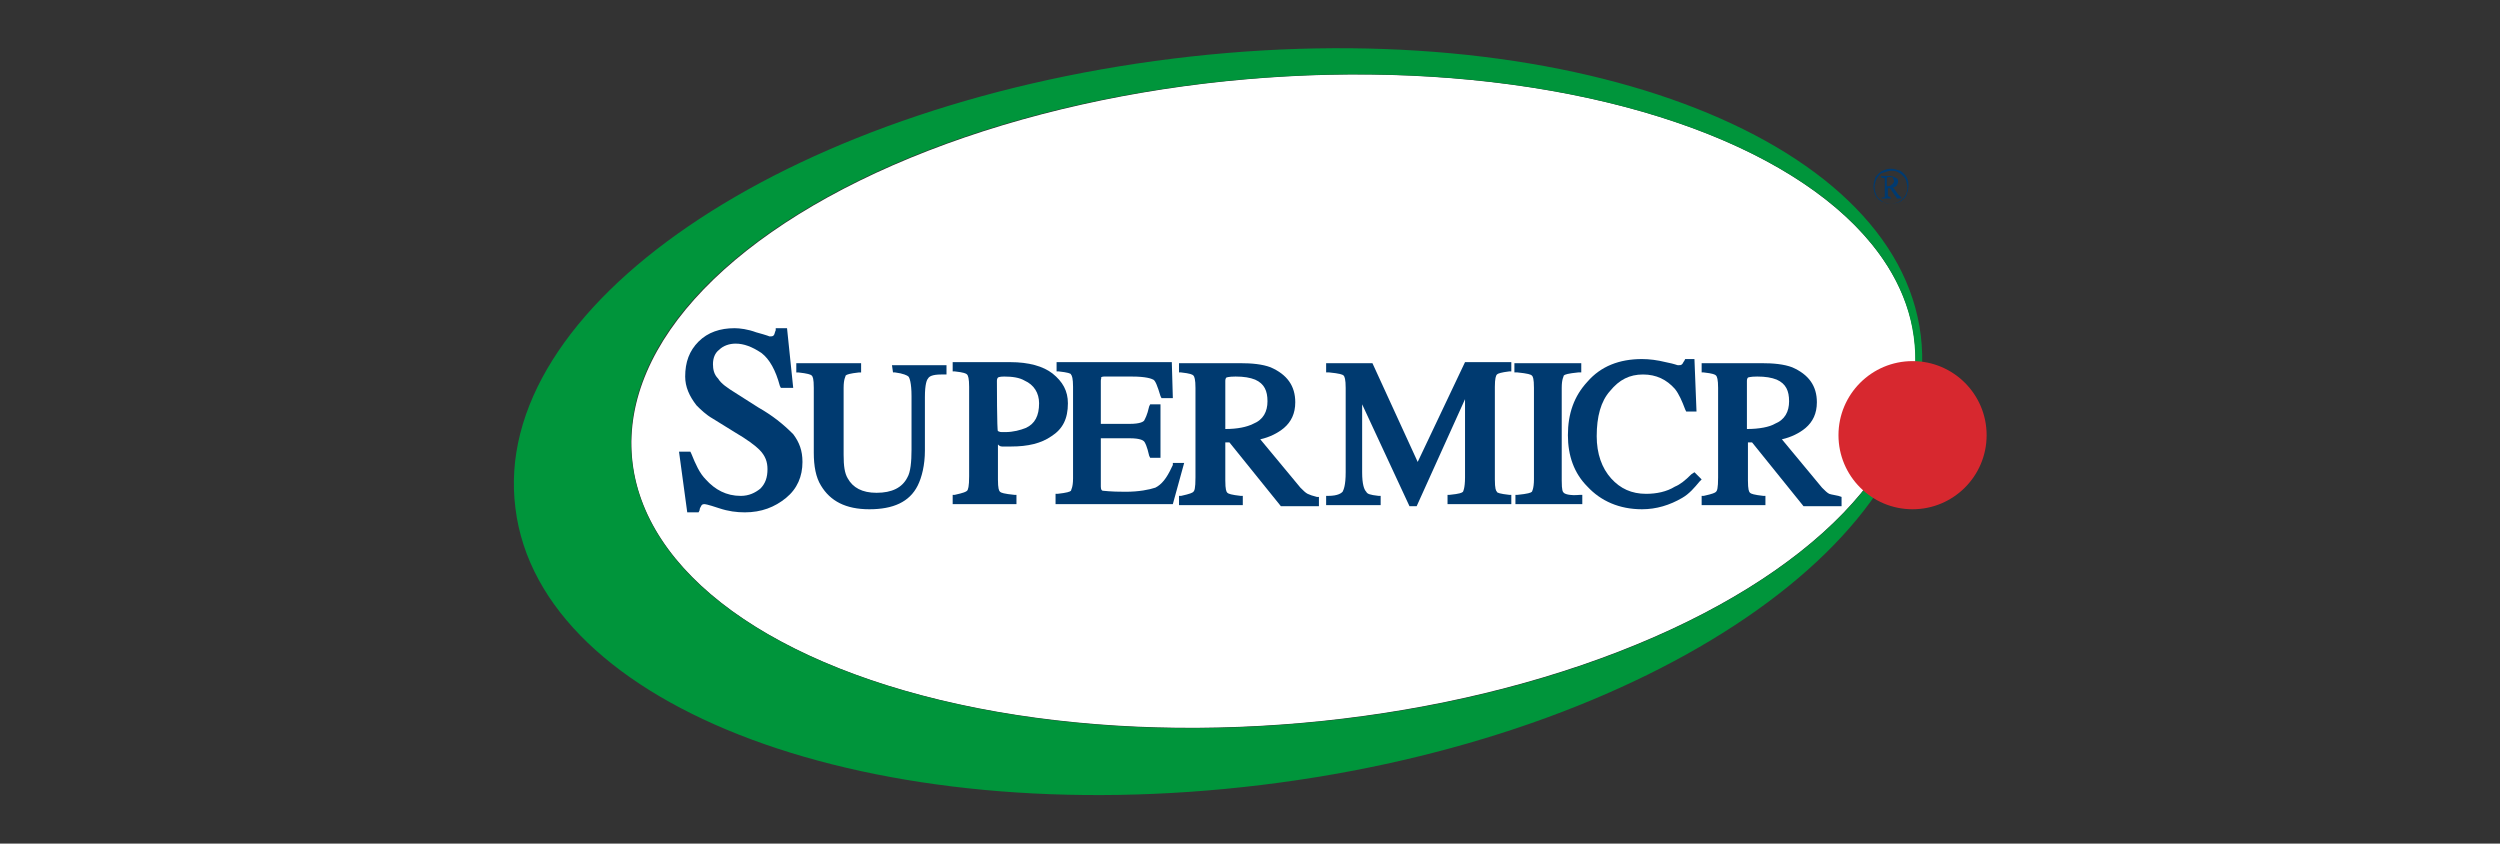
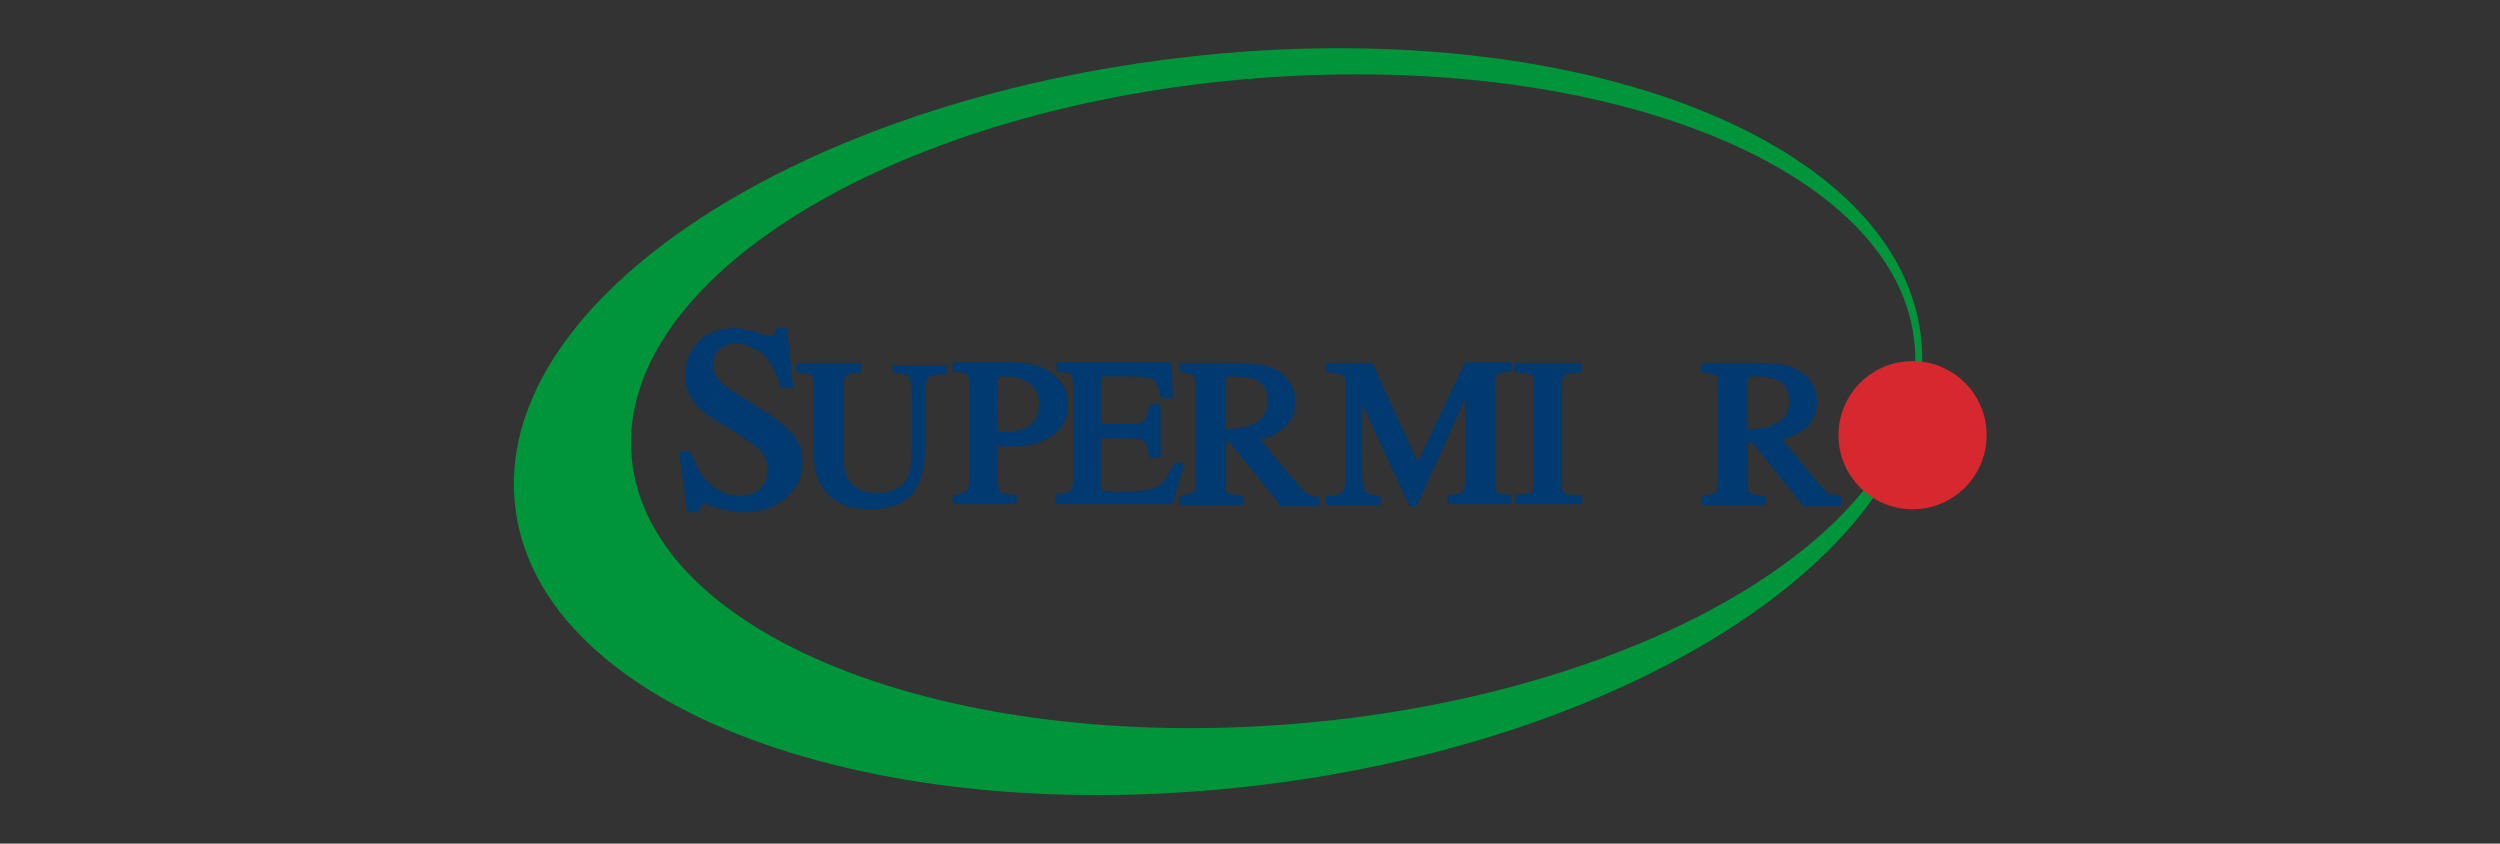
<svg xmlns="http://www.w3.org/2000/svg" version="1.1" id="Layer_1" x="0px" y="0px" viewBox="0 0 243 82" style="enable-background:new 0 0 243 82;" xml:space="preserve">
  <rect x="0" y="0" width="243" height="82" fill="#333333" stroke="none" />
  <style type="text/css">
	.st0{fill:#FFFFFF;}
	.st1{fill:#003A70;}
	.st2{fill:#00953B;}
	.st3{fill:#D7282F;}
</style>
  <g>
    <g>
-       <ellipse transform="matrix(0.996 -8.771679e-02 8.771679e-02 0.996 -2.942 11.007)" class="st0" cx="123.8" cy="39" rx="62.6" ry="31.4" />
-     </g>
-     <path class="st1" d="M183.8,16.4c0.3,0,0.6,0.1,0.9,0.2c0.2,0.1,0.5,0.4,0.6,0.6c0.2,0.3,0.2,0.6,0.2,0.9s-0.1,0.6-0.2,0.9   c-0.1,0.2-0.4,0.5-0.6,0.6c-0.2,0.1-0.6,0.2-0.9,0.2s-0.6-0.1-0.9-0.2c-0.2-0.1-0.5-0.4-0.6-0.6c-0.1-0.2-0.2-0.6-0.2-0.9   s0.1-0.6,0.2-0.9c0.2-0.2,0.4-0.5,0.7-0.6C183.2,16.5,183.5,16.4,183.8,16.4z M183.8,16.6c-0.2,0-0.5,0.1-0.8,0.2   c-0.3,0.1-0.4,0.3-0.6,0.6c-0.1,0.2-0.2,0.5-0.2,0.8c0,0.2,0.1,0.6,0.2,0.8c0.1,0.2,0.3,0.4,0.6,0.6s0.5,0.2,0.8,0.2   c0.2,0,0.6-0.1,0.8-0.2c0.2-0.1,0.4-0.3,0.6-0.6c0.1-0.2,0.2-0.5,0.2-0.8c0-0.2-0.1-0.6-0.2-0.8c-0.1-0.2-0.3-0.4-0.6-0.6   S184.1,16.6,183.8,16.6z M182.8,17.1h0.9c0.2,0,0.4,0.1,0.6,0.2s0.2,0.2,0.2,0.4c0,0.1-0.1,0.2-0.1,0.3c-0.1,0.1-0.2,0.2-0.4,0.2   l0.5,0.7c0.1,0.1,0.1,0.1,0.2,0.2c0.1,0,0.1,0.1,0.1,0.1v0.1h-0.4l-0.7-1h-0.2V19c0,0.1,0.1,0.1,0.1,0.1c0.1,0,0.1,0.1,0.2,0.1v0.1   h-0.9v-0.1c0.1,0,0.1,0,0.2,0c0.1,0,0.1-0.1,0.1-0.1s0-0.1,0-0.2v-1.3c0-0.1,0-0.2,0-0.2c0-0.1-0.1-0.1-0.1-0.1s-0.1,0-0.2,0   L182.8,17.1L182.8,17.1z M183.4,18.1c0.2,0,0.3,0,0.4-0.1c0.1-0.1,0.2-0.1,0.2-0.2c0.1-0.1,0.1-0.1,0.1-0.2s-0.1-0.2-0.1-0.3   s-0.2-0.1-0.4-0.1c-0.1,0-0.1,0-0.2,0.1V18.1z" />
+       </g>
    <g>
      <path class="st2" d="M186.7,32.6c2.4,19.5-26.3,39.1-64.1,43.7s-70.1-7.4-72.5-26.9C47.6,29.9,76.1,10.4,114,5.7    S184.3,13.1,186.7,32.6z M121,7.7c-34.5,3-61.2,19.5-59.6,36.8s30.7,28.8,65.1,25.8s61.2-19.5,59.6-36.8    C184.6,16.2,155.5,4.7,121,7.7z" />
    </g>
    <g>
      <circle class="st3" cx="185.9" cy="42.3" r="7.2" />
    </g>
    <g>
      <g>
        <g>
          <path class="st1" d="M86.8,36.2H87c0.8,0.1,1.2,0.3,1.3,0.4s0.3,0.6,0.3,1.9v5.2c0,1.2-0.1,2.2-0.4,2.7c-0.5,1-1.5,1.5-3,1.5      c-1.4,0-2.3-0.5-2.8-1.4C82.1,46,82,45.3,82,44.2v-6.5c0-0.9,0.2-1.1,0.2-1.2c0.1-0.1,0.4-0.2,1.3-0.3h0.2v-0.9h-6.3v0.9h0.2      c0.9,0.1,1.2,0.2,1.3,0.3c0.1,0.1,0.2,0.3,0.2,1.2V44c0,1.3,0.2,2.4,0.7,3.2c0.9,1.5,2.4,2.3,4.7,2.3c2.3,0,3.9-0.7,4.7-2.3      c0.4-0.8,0.7-2,0.7-3.4v-5.2c0-1.3,0.2-1.7,0.3-1.8c0.1-0.2,0.4-0.4,1.3-0.4H92v-0.9h-5.3L86.8,36.2L86.8,36.2z" />
          <path class="st1" d="M73.7,39.6l-2.2-1.4c-0.8-0.5-1.4-0.9-1.7-1.4c-0.4-0.4-0.5-0.9-0.5-1.4c0-0.6,0.2-1.1,0.6-1.4      c0.4-0.4,1-0.6,1.6-0.6c0.8,0,1.6,0.3,2.5,0.9c0.8,0.6,1.4,1.7,1.8,3.2l0.1,0.2h1.2l-0.6-5.8h-1.1v0.2c-0.1,0.2-0.1,0.4-0.2,0.5      c-0.1,0.1-0.2,0.1-0.4,0.1c0,0-0.2-0.1-1.3-0.4c-0.8-0.3-1.6-0.4-2.1-0.4c-1.4,0-2.6,0.4-3.5,1.3c-0.9,0.9-1.3,2-1.3,3.4      c0,1,0.4,1.9,1.1,2.8c0.4,0.4,0.9,0.9,1.6,1.3l2.1,1.3c1.2,0.7,2,1.3,2.4,1.7c0.6,0.6,0.8,1.2,0.8,1.9c0,0.8-0.2,1.4-0.7,1.9      c-0.5,0.4-1.1,0.7-1.9,0.7c-1.4,0-2.5-0.6-3.4-1.6c-0.6-0.6-1-1.5-1.4-2.5l-0.1-0.2h-1.1l0.8,5.9h1.1l0.1-0.2      c0-0.2,0.1-0.3,0.2-0.5c0.1-0.1,0.2-0.1,0.3-0.1c0,0,0.2,0,1.4,0.4c0.9,0.3,1.7,0.4,2.5,0.4c1.6,0,2.9-0.5,4-1.4      c1.1-0.9,1.6-2.1,1.6-3.5c0-1.1-0.3-1.9-0.9-2.7C76.1,41.2,75.1,40.4,73.7,39.6z" />
          <path class="st1" d="M97.4,43.4c0.3,0,0.6,0,0.9,0c1.6,0,2.9-0.3,3.9-1c1.1-0.7,1.6-1.7,1.6-3.2c0-1.2-0.5-2.1-1.5-2.9      c-0.9-0.7-2.3-1.1-4.1-1.1h-5.6v0.9h0.2c0.9,0.1,1.1,0.2,1.2,0.3c0.1,0.1,0.2,0.4,0.2,1.2v8.7c0,1-0.1,1.3-0.2,1.4      c-0.1,0.1-0.3,0.2-1.2,0.4h-0.2v0.9h6.2v-0.9h-0.2c-1-0.1-1.3-0.2-1.4-0.3c-0.1-0.1-0.2-0.3-0.2-1.2v-3.4      C97.1,43.3,97.2,43.4,97.4,43.4z M96.9,37c0-0.2,0.1-0.3,0.1-0.3s0.1-0.1,0.6-0.1c0.8,0,1.5,0.1,2,0.4c0.9,0.4,1.4,1.2,1.4,2.2      c0,1.2-0.4,2-1.3,2.4c-0.5,0.2-1.2,0.4-2,0.4c-0.1,0-0.2,0-0.3,0c-0.1,0-0.2,0-0.4-0.1C96.9,42,96.9,37,96.9,37z" />
          <path class="st1" d="M114,45.2l-0.1,0.2c-0.5,1.1-1,1.7-1.6,2c-0.6,0.2-1.6,0.4-2.9,0.4c-1.6,0-2-0.1-2.2-0.1      c-0.1,0-0.2-0.1-0.2-0.4v-4.7h2.8c1,0,1.3,0.2,1.4,0.3c0.1,0.1,0.3,0.5,0.5,1.4l0.1,0.2h1v-5.2h-1l-0.1,0.2      c-0.2,0.9-0.4,1.2-0.5,1.4c-0.1,0.1-0.4,0.3-1.4,0.3h-2.8V37c0-0.2,0.1-0.3,0-0.3c0,0,0.1-0.1,0.3-0.1h2.7      c1.4,0,1.9,0.2,2.1,0.3c0.2,0.1,0.4,0.6,0.7,1.6l0.1,0.2h1.1l-0.1-3.5h-11.2v0.9h0.2c0.9,0.1,1.2,0.2,1.2,0.3      c0.1,0.1,0.2,0.4,0.2,1.2v8.9c0,0.9-0.2,1.1-0.2,1.2c-0.1,0.1-0.4,0.2-1.3,0.3h-0.2V49h11.4l1.1-4H114V45.2z" />
          <path class="st1" d="M127.1,48c-0.2-0.1-0.4-0.3-0.7-0.6l-3.9-4.7c0.9-0.2,1.7-0.6,2.3-1.1c0.7-0.6,1.1-1.4,1.1-2.5      c0-1.6-0.8-2.7-2.4-3.4c-0.8-0.3-1.8-0.4-3-0.4h-5.9v0.9h0.2c0.9,0.1,1.1,0.2,1.2,0.3c0.1,0.1,0.2,0.4,0.2,1.2v8.7      c0,1.1-0.1,1.3-0.2,1.4c-0.1,0.1-0.3,0.2-1.2,0.4h-0.2v0.9h6.2v-0.9h-0.2c-0.9-0.1-1.2-0.2-1.3-0.3c-0.1-0.1-0.2-0.3-0.2-1.2V43      h0.4l5,6.2h3.7v-0.9H128C127.6,48.2,127.3,48.1,127.1,48z M119.1,41.7V37c0-0.2,0.1-0.3,0.1-0.3s0.2-0.1,0.9-0.1      c0.8,0,1.4,0.1,1.9,0.3c0.9,0.4,1.2,1.1,1.2,2.1s-0.4,1.8-1.4,2.2C121.2,41.5,120.3,41.7,119.1,41.7z" />
          <path class="st1" d="M137.8,44.9l-4.4-9.6h-4.5v0.9h0.3c1,0.1,1.3,0.2,1.4,0.3c0.1,0.1,0.2,0.4,0.2,1.2v8.2      c0,1.3-0.2,1.7-0.3,1.9c-0.1,0.1-0.4,0.4-1.4,0.4h-0.2v0.9h5.3v-0.9h-0.2c-0.9-0.1-1.1-0.2-1.2-0.4c-0.2-0.2-0.4-0.7-0.4-1.9      v-6.6l4.6,9.9h0.7l4.7-10.4v7.6c0,1.1-0.2,1.4-0.2,1.4c-0.1,0.1-0.3,0.2-1.3,0.3h-0.2v0.9h6.2v-0.9h-0.2      c-0.9-0.1-1.2-0.2-1.2-0.3c-0.1-0.1-0.2-0.3-0.2-1.2v-9c0-0.8,0.1-1.1,0.2-1.2c0.1-0.1,0.4-0.2,1.2-0.3h0.2v-0.9h-4.5      L137.8,44.9z" />
          <path class="st1" d="M152,47.9c-0.1-0.1-0.2-0.2-0.2-1.2v-9c0-0.9,0.2-1.1,0.2-1.2c0.1-0.1,0.4-0.2,1.4-0.3h0.3v-0.9h-6.5v0.9      h0.3c1,0.1,1.3,0.2,1.4,0.3c0.1,0.1,0.2,0.3,0.2,1.2v8.9c0,0.9-0.2,1.2-0.2,1.2c-0.1,0.1-0.4,0.2-1.4,0.3h-0.2v0.9h6.5v-0.9      h-0.2C152.5,48.2,152.1,48,152,47.9z" />
-           <path class="st1" d="M164.4,46.1c-0.6,0.6-1.1,1-1.6,1.2C162,47.8,161,48,160,48c-1.4,0-2.5-0.5-3.4-1.5c-0.9-1-1.4-2.4-1.4-4.1      c0-1.9,0.4-3.4,1.3-4.4c0.9-1.1,1.9-1.6,3.2-1.6c1.3,0,2.3,0.5,3.1,1.4c0.4,0.5,0.7,1.2,1,2l0.1,0.2h1l-0.2-5.1h-0.9l-0.1,0.2      c-0.1,0.1-0.1,0.2-0.2,0.3c-0.1,0.1-0.2,0.1-0.4,0.1c-0.1,0-0.2-0.1-1.2-0.3c-0.8-0.2-1.6-0.3-2.3-0.3c-2.2,0-4,0.7-5.3,2.2      c-1.3,1.4-1.9,3.1-1.9,5.2c0,2,0.6,3.7,1.9,5c1.3,1.4,3.1,2.2,5.3,2.2c1.4,0,2.7-0.4,3.9-1.1c0.7-0.4,1.2-1,1.7-1.6l0.2-0.2      l-0.7-0.7L164.4,46.1z" />
          <path class="st1" d="M178.7,48.2c-0.4-0.1-0.6-0.1-0.9-0.2c-0.2-0.1-0.4-0.3-0.7-0.6l-3.9-4.7c0.9-0.2,1.7-0.6,2.3-1.1      c0.7-0.6,1.1-1.4,1.1-2.5c0-1.6-0.8-2.7-2.4-3.4c-0.8-0.3-1.8-0.4-3-0.4h-5.8v0.9h0.2c0.9,0.1,1.1,0.2,1.2,0.3      c0.1,0.1,0.2,0.4,0.2,1.2v8.7c0,1.1-0.1,1.3-0.2,1.4c-0.1,0.1-0.3,0.2-1.2,0.4h-0.2v0.9h6.2v-0.9h-0.2c-0.9-0.1-1.2-0.2-1.3-0.3      c-0.1-0.1-0.2-0.3-0.2-1.2V43h0.4l5,6.2h3.7v-0.9L178.7,48.2z M169.8,41.7V37c0-0.2,0.1-0.3,0.1-0.3s0.2-0.1,0.9-0.1      c0.8,0,1.4,0.1,1.9,0.3c0.9,0.4,1.2,1.1,1.2,2.1s-0.4,1.8-1.4,2.2C172,41.5,171,41.7,169.8,41.7z" />
        </g>
      </g>
    </g>
  </g>
</svg>